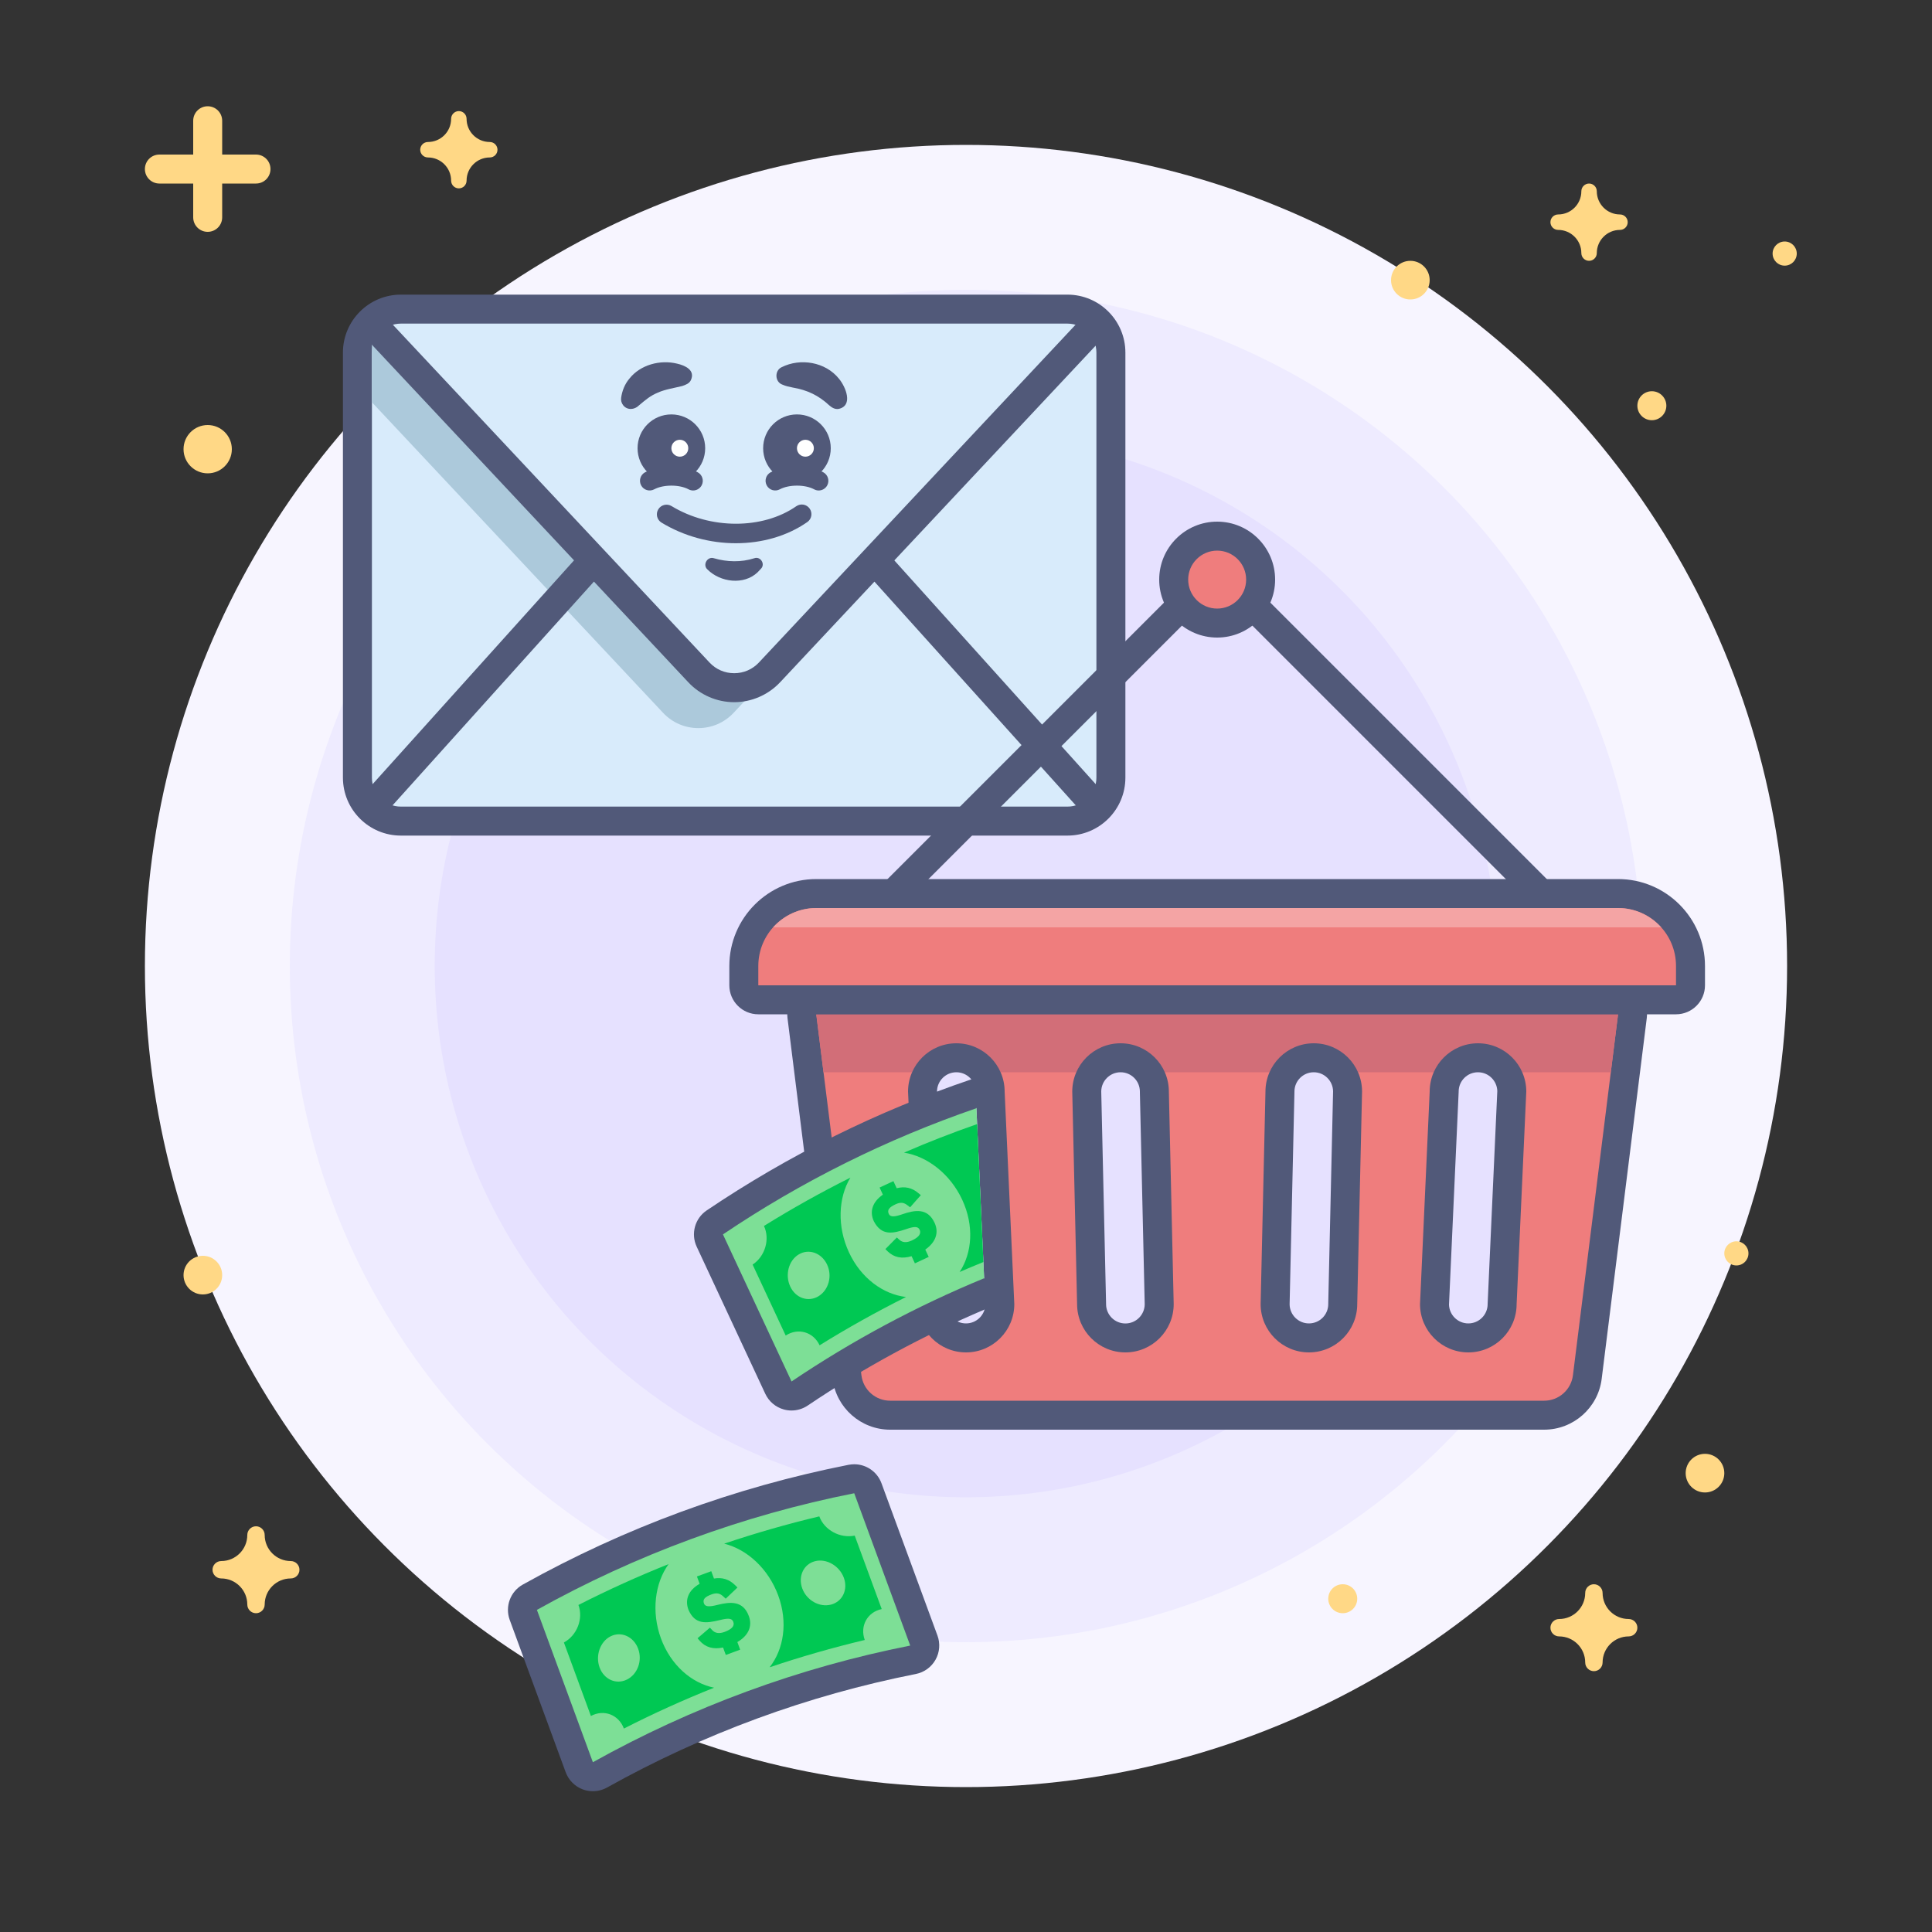
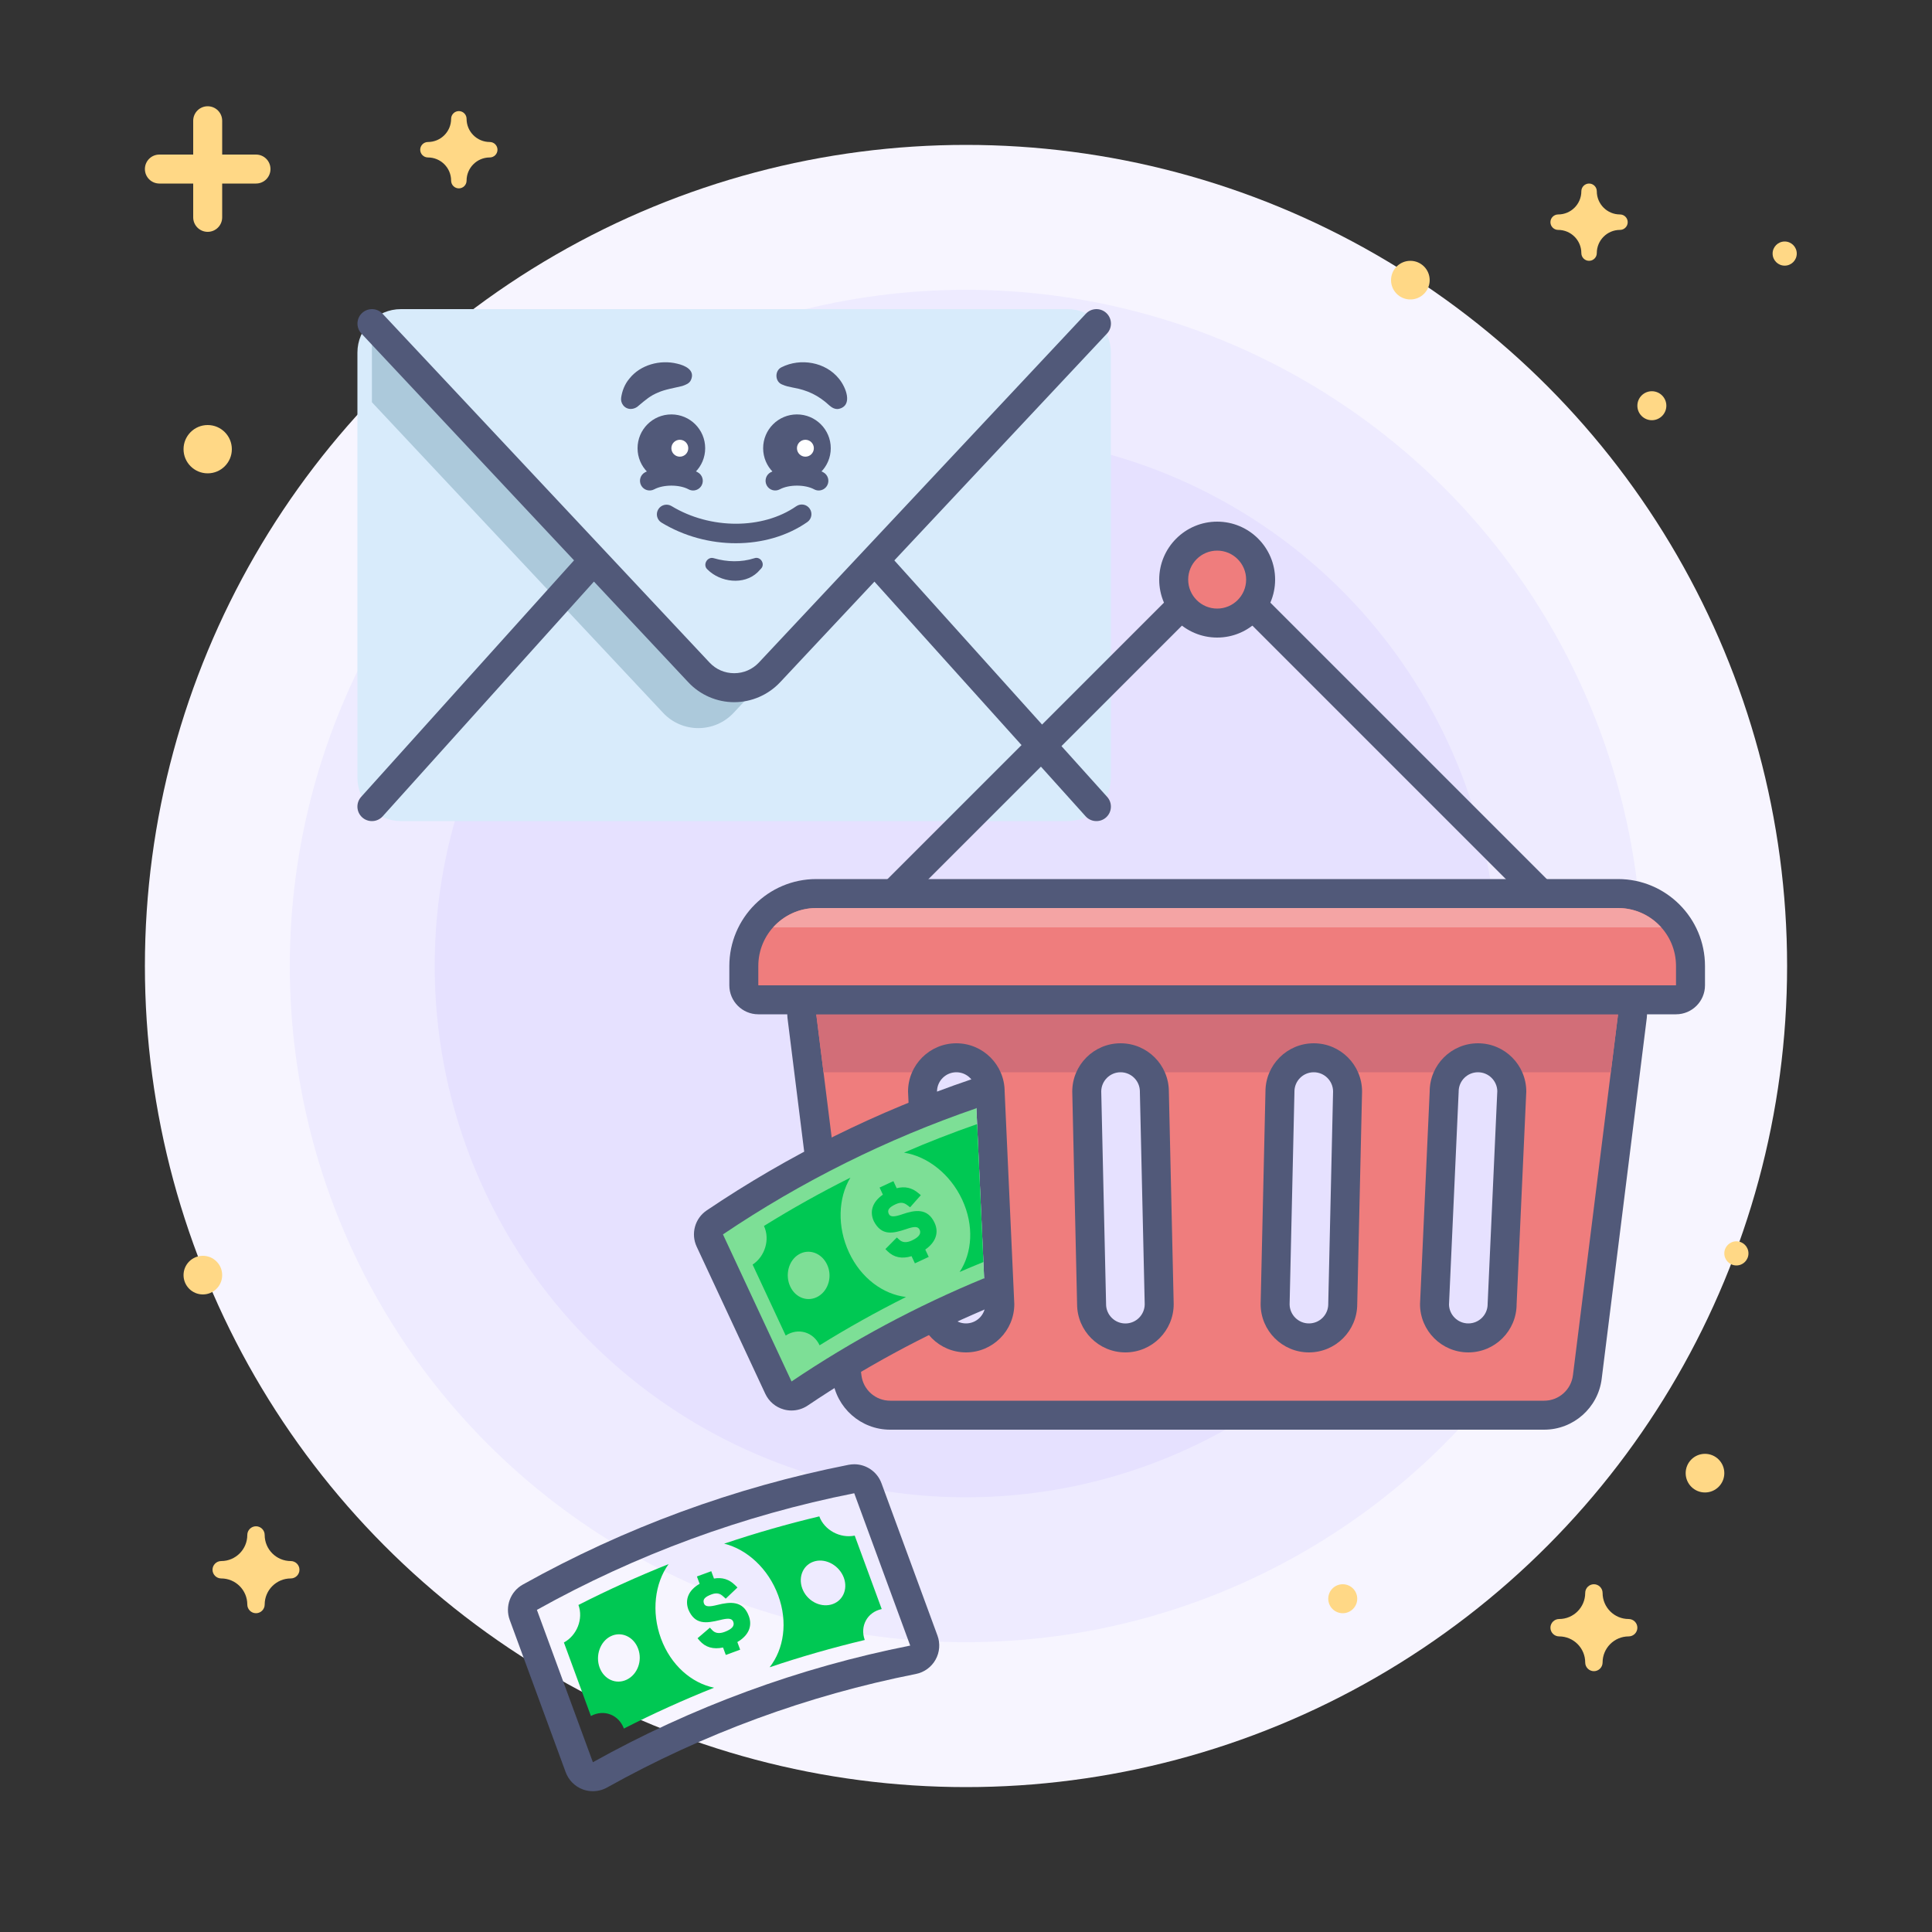
<svg xmlns="http://www.w3.org/2000/svg" version="1.1" id="Email_x5F_Hub-Abandoned_x5F_Cart_x5F_Email" x="0px" y="0px" viewBox="0 0 400 400" style="enable-background:new 0 0 400 400;" xml:space="preserve">
  <rect x="0" y="0" width="400" height="400" fill="#333333" stroke="none" />
  <style type="text/css">
	.st0{fill:none;}
	.st1{fill:#F7F5FF;}
	.st2{fill:#EEEBFF;}
	.st3{fill:#E6E1FF;}
	.st4{fill:#FFD886;}
	.st5{fill:#D8EBFB;}
	.st6{fill:#515979;}
	.st7{fill:#ACC9DB;}
	.st8{fill:#FFFFFF;}
	.st9{fill:#EF7D7D;}
	.st10{fill:#D26E78;}
	.st11{fill:#F4A4A4;}
	.st12{fill:#7DDF96;}
	.st13{fill:#00C853;}
</style>
  <rect class="st0" width="400" height="400" />
  <circle class="st1" cx="200" cy="200" r="170" />
  <circle class="st2" cx="200" cy="200" r="140" />
  <circle class="st3" cx="200" cy="200" r="110" />
  <g>
    <circle class="st4" cx="292" cy="58" r="4" />
  </g>
  <g>
    <circle class="st4" cx="342" cy="84" r="3" />
  </g>
  <g>
    <circle class="st4" cx="369.5" cy="52.5" r="2.5" />
  </g>
  <g>
    <path class="st4" d="M322.6,44.4c2.65,0,4.8-2.15,4.8-4.8c0-0.88,0.72-1.6,1.6-1.6s1.6,0.72,1.6,1.6c0,2.65,2.15,4.8,4.8,4.8   c0.88,0,1.6,0.72,1.6,1.6s-0.72,1.6-1.6,1.6c-2.65,0-4.8,2.15-4.8,4.8c0,0.88-0.72,1.6-1.6,1.6s-1.6-0.72-1.6-1.6   c0-2.65-2.15-4.8-4.8-4.8c-0.88,0-1.6-0.72-1.6-1.6S321.72,44.4,322.6,44.4z" />
  </g>
  <g>
    <path class="st4" d="M88.6,29.4c2.65,0,4.8-2.15,4.8-4.8c0-0.88,0.72-1.6,1.6-1.6s1.6,0.72,1.6,1.6c0,2.65,2.15,4.8,4.8,4.8   c0.88,0,1.6,0.72,1.6,1.6s-0.72,1.6-1.6,1.6c-2.65,0-4.8,2.15-4.8,4.8c0,0.88-0.72,1.6-1.6,1.6s-1.6-0.72-1.6-1.6   c0-2.65-2.15-4.8-4.8-4.8c-0.88,0-1.6-0.72-1.6-1.6S87.72,29.4,88.6,29.4z" />
  </g>
  <g>
    <circle class="st4" cx="43" cy="93" r="5" />
  </g>
  <g>
    <path class="st4" d="M322.8,335.2c2.98,0,5.4-2.42,5.4-5.4c0-0.99,0.81-1.8,1.8-1.8s1.8,0.81,1.8,1.8c0,2.98,2.42,5.4,5.4,5.4   c0.99,0,1.8,0.81,1.8,1.8s-0.81,1.8-1.8,1.8c-2.98,0-5.4,2.42-5.4,5.4c0,0.99-0.81,1.8-1.8,1.8s-1.8-0.81-1.8-1.8   c0-2.98-2.42-5.4-5.4-5.4c-0.99,0-1.8-0.81-1.8-1.8S321.81,335.2,322.8,335.2z" />
  </g>
  <g>
    <path class="st4" d="M45.8,323.2c2.98,0,5.4-2.42,5.4-5.4c0-0.99,0.81-1.8,1.8-1.8s1.8,0.81,1.8,1.8c0,2.98,2.42,5.4,5.4,5.4   c0.99,0,1.8,0.81,1.8,1.8s-0.81,1.8-1.8,1.8c-2.98,0-5.4,2.42-5.4,5.4c0,0.99-0.81,1.8-1.8,1.8s-1.8-0.81-1.8-1.8   c0-2.98-2.42-5.4-5.4-5.4c-0.99,0-1.8-0.81-1.8-1.8S44.81,323.2,45.8,323.2z" />
  </g>
  <g>
    <circle class="st4" cx="278" cy="331" r="3" />
  </g>
  <g>
    <circle class="st4" cx="353" cy="305" r="4" />
  </g>
  <g>
    <circle class="st4" cx="359.5" cy="259.5" r="2.5" />
  </g>
  <g>
    <circle class="st4" cx="42" cy="264" r="4" />
  </g>
  <path class="st4" d="M53,32h-7v-7c0-1.66-1.34-3-3-3s-3,1.34-3,3v7h-7c-1.66,0-3,1.34-3,3s1.34,3,3,3h7v7c0,1.66,1.34,3,3,3  s3-1.34,3-3v-7h7c1.66,0,3-1.34,3-3S54.66,32,53,32z" />
  <g>
    <g>
      <g>
        <g>
          <path class="st5" d="M83,170c-4.96,0-9-4.04-9-9V73c0-4.96,4.04-9,9-9h138c4.96,0,9,4.04,9,9v88c0,4.96-4.04,9-9,9H83z" />
        </g>
        <g>
          <g>
-             <path class="st6" d="M221,67c3.31,0,6,2.69,6,6v88c0,3.31-2.69,6-6,6H83c-3.31,0-6-2.69-6-6V73c0-3.31,2.69-6,6-6H221 M221,61       H83c-6.62,0-12,5.38-12,12v88c0,6.62,5.38,12,12,12h138c6.62,0,12-5.38,12-12V73C233,66.38,227.62,61,221,61L221,61z" />
-           </g>
+             </g>
        </g>
      </g>
      <g>
        <g>
          <path class="st7" d="M145.67,139.48L77,67l0,16.28l60.29,64.31c3.95,4.21,10.64,4.21,14.59,0l5.7-6.08      C153.72,143.51,148.82,142.84,145.67,139.48z" />
        </g>
      </g>
      <g>
        <path class="st6" d="M152,145.38c-3.58,0-7.04-1.5-9.48-4.11l-67.7-72.22c-1.13-1.21-1.07-3.11,0.14-4.24     c1.21-1.13,3.11-1.07,4.24,0.14l67.7,72.22c1.34,1.43,3.15,2.21,5.11,2.21s3.77-0.79,5.11-2.21l67.7-72.22     c1.13-1.21,3.03-1.27,4.24-0.14c1.21,1.13,1.27,3.03,0.14,4.24l-67.7,72.22C159.04,143.88,155.58,145.38,152,145.38z" />
      </g>
      <g>
        <path class="st6" d="M227,170c-0.82,0-1.64-0.33-2.23-0.99l-45-50c-1.11-1.23-1.01-3.13,0.22-4.24c1.23-1.11,3.13-1.01,4.24,0.22     l45,50c1.11,1.23,1.01,3.13-0.22,4.24C228.43,169.75,227.72,170,227,170z" />
      </g>
      <g>
        <path class="st6" d="M77,170c-0.71,0-1.43-0.25-2.01-0.77c-1.23-1.11-1.33-3.01-0.22-4.24l45-50c1.11-1.23,3.01-1.33,4.24-0.22     c1.23,1.11,1.33,3.01,0.22,4.24l-45,50C78.64,169.67,77.82,170,77,170z" />
      </g>
    </g>
    <g>
      <g>
        <path class="st6" d="M152.36,112.47c-5.29,0-10.71-1.42-15.4-4.27c-0.94-0.57-1.25-1.8-0.67-2.75c0.57-0.94,1.8-1.25,2.75-0.67     c8,4.86,18.86,4.87,25.82,0.03c0.91-0.63,2.15-0.41,2.78,0.5c0.63,0.91,0.41,2.15-0.5,2.78     C162.95,111.01,157.72,112.47,152.36,112.47z" />
      </g>
      <g>
        <g>
          <path class="st6" d="M147.82,115.58c2.7,0.79,5.66,0.86,8.34,0c1.29-0.47,2.34,1.21,1.39,2.17c0,0-0.72,0.76-0.72,0.76      c-2.84,2.68-7.68,2.05-10.33-0.58C145.38,116.98,146.45,115.12,147.82,115.58L147.82,115.58z" />
        </g>
      </g>
    </g>
    <g>
      <g>
        <g>
          <path class="st6" d="M169.5,101.55c-0.32,0-0.64-0.08-0.94-0.24c-1.89-1.02-5.22-1.02-7.11,0c-0.98,0.52-2.19,0.16-2.71-0.82      c-0.52-0.97-0.16-2.19,0.82-2.71c3.05-1.64,7.84-1.64,10.89,0c0.97,0.52,1.34,1.73,0.82,2.71      C170.9,101.17,170.21,101.55,169.5,101.55z" />
        </g>
        <g>
          <g>
            <circle class="st6" cx="165" cy="92.8" r="7" />
          </g>
          <g>
            <circle class="st8" cx="166.75" cy="92.8" r="1.75" />
          </g>
        </g>
        <g>
          <path class="st6" d="M161.82,76.03c3.88-1.96,9.09-1.1,11.87,2.37c1.42,1.7,3.01,5.58-0.05,6.26c-0.76,0.12-1.39-0.25-1.92-0.71      c-2.27-2.11-4.59-3.2-7.62-3.72c-0.73-0.14-1.45-0.3-2.09-0.59C160.42,79.11,160.32,76.73,161.82,76.03L161.82,76.03z" />
        </g>
        <g>
          <path class="st6" d="M143.5,101.55c-0.32,0-0.64-0.08-0.94-0.24c-1.89-1.02-5.22-1.02-7.11,0c-0.98,0.52-2.19,0.16-2.71-0.82      c-0.52-0.97-0.16-2.19,0.82-2.71c3.05-1.64,7.84-1.64,10.89,0c0.97,0.52,1.34,1.73,0.82,2.71      C144.9,101.17,144.21,101.55,143.5,101.55z" />
        </g>
        <g>
          <g>
            <circle class="st6" cx="139" cy="92.8" r="7" />
          </g>
          <g>
            <circle class="st8" cx="140.75" cy="92.8" r="1.75" />
          </g>
        </g>
        <g>
          <path class="st6" d="M141.25,79.92c-1.59,0.4-3.56,0.69-5.03,1.36c-1.59,0.65-2.54,1.49-3.95,2.67      c-0.91,0.92-2.43,1.02-3.26-0.06c-0.35-0.45-0.48-1.01-0.41-1.53c0.19-1.37,0.71-2.79,1.7-3.96c2.29-2.91,6.42-3.97,9.89-3.11      c1.6,0.36,3.8,1.32,2.86,3.39C142.72,79.42,141.93,79.68,141.25,79.92L141.25,79.92z" />
        </g>
      </g>
    </g>
  </g>
  <g>
    <g>
      <g>
        <path class="st9" d="M184.3,293c-4.53,0-8.37-3.39-8.93-7.88l-9.34-74.74c-0.11-0.85,0.16-1.71,0.73-2.36S168.14,207,169,207h166     c0.86,0,1.68,0.37,2.25,1.01c0.57,0.64,0.83,1.5,0.73,2.36l-9.34,74.74c-0.56,4.5-4.4,7.88-8.93,7.88H184.3z" />
      </g>
      <g>
        <g>
          <path class="st6" d="M335,210l-9.34,74.74c-0.38,3-2.93,5.26-5.95,5.26H184.3c-3.03,0-5.58-2.25-5.95-5.26L169,210H335 M335,204      H169c-1.72,0-3.36,0.74-4.5,2.03c-1.14,1.29-1.67,3.01-1.46,4.72l9.34,74.74c0.75,5.99,5.87,10.51,11.91,10.51H319.7      c6.04,0,11.16-4.52,11.91-10.51l9.34-74.74c0.21-1.71-0.32-3.42-1.46-4.72C338.36,204.74,336.72,204,335,204L335,204z M335,216      L335,216L335,216L335,216z" />
        </g>
      </g>
    </g>
    <g>
      <polygon class="st10" points="169,210 170.5,222 333.5,222 335,210   " />
    </g>
    <g>
      <path class="st6" d="M322,191H182c-1.21,0-2.31-0.73-2.77-1.85s-0.21-2.41,0.65-3.27l70-70c1.17-1.17,3.07-1.17,4.24,0l70,70    c0.86,0.86,1.12,2.15,0.65,3.27C324.31,190.27,323.21,191,322,191z M189.24,185h125.52L252,122.24L189.24,185z" />
    </g>
    <g>
      <g>
        <path class="st9" d="M157,207c-1.66,0-3-1.34-3-3v-4c0-8.27,6.73-15,15-15h166c8.27,0,15,6.73,15,15v4c0,1.66-1.34,3-3,3H157z" />
      </g>
      <g>
        <g>
          <path class="st6" d="M335,188c6.63,0,12,5.37,12,12v4H157v-4c0-6.63,5.37-12,12-12H335 M335,182H169c-9.93,0-18,8.07-18,18v4      c0,3.31,2.69,6,6,6h190c3.31,0,6-2.69,6-6v-4C353,190.07,344.93,182,335,182L335,182z" />
        </g>
      </g>
    </g>
    <g>
      <path class="st11" d="M335,188H169c-3.55,0-6.73,1.55-8.93,4h183.86C341.73,189.55,338.55,188,335,188z" />
    </g>
    <g>
      <g>
        <circle class="st9" cx="252" cy="120" r="9" />
      </g>
      <g>
        <g>
          <path class="st6" d="M252,114c3.31,0,6,2.69,6,6s-2.69,6-6,6s-6-2.69-6-6S248.69,114,252,114 M252,108c-6.62,0-12,5.38-12,12      s5.38,12,12,12s12-5.38,12-12S258.62,108,252,108L252,108z" />
        </g>
      </g>
    </g>
    <g>
      <g>
        <path class="st3" d="M304,277c-3.84,0-6.97-3.11-7-6.94l2-44.06c0-3.86,3.14-7,7-7c3.84,0,6.97,3.11,7,6.94L311,270     C311,273.86,307.86,277,304,277z" />
      </g>
      <g>
        <path class="st6" d="M306,222c2.17,0,3.94,1.74,4,3.89l-1.99,43.83l-0.01,0.14V270c0,2.21-1.79,4-4,4c-2.17,0-3.94-1.74-4-3.89     l1.99-43.83l0.01-0.14V226C302,223.79,303.79,222,306,222 M306,216L306,216c-5.52,0-10,4.48-10,10l-2,44c0,5.52,4.48,10,10,10     l0,0c5.52,0,10-4.48,10-10l2-44C316,220.48,311.52,216,306,216L306,216z" />
      </g>
    </g>
    <g>
      <g>
        <path class="st3" d="M271,277c-3.86,0-7-3.14-7-7l1-43.93c0-3.93,3.14-7.07,7-7.07s7,3.14,7,7l-1,43.93     C278,273.86,274.86,277,271,277z" />
      </g>
      <g>
        <path class="st6" d="M272,222c2.19,0,3.97,1.77,4,3.95l-1,43.92l0,0.07V270c0,2.21-1.79,4-4,4c-2.19,0-3.97-1.77-4-3.95l1-43.92     l0-0.07V226C268,223.79,269.79,222,272,222 M272,216L272,216c-5.52,0-10,4.48-10,10l-1,44c0,5.52,4.48,10,10,10l0,0     c5.52,0,10-4.48,10-10l1-44C282,220.48,277.52,216,272,216L272,216z" />
      </g>
    </g>
    <g>
      <g>
        <path class="st3" d="M200,277c-3.86,0-7-3.14-7-7l0-0.14l-2-43.93c0.03-3.83,3.16-6.94,7-6.94c3.86,0,7,3.14,7,7l0,0.14l2,43.93     C206.97,273.89,203.84,277,200,277z" />
      </g>
      <g>
        <path class="st6" d="M198,222c2.21,0,4,1.79,4,4v0.14l0.01,0.14l1.99,43.83c-0.06,2.16-1.83,3.89-4,3.89c-2.21,0-4-1.79-4-4     v-0.14l-0.01-0.14L194,225.89C194.06,223.74,195.83,222,198,222 M198,216L198,216c-5.52,0-10,4.48-10,10l2,44     c0,5.52,4.48,10,10,10h0c5.52,0,10-4.48,10-10l-2-44C208,220.48,203.52,216,198,216L198,216z" />
      </g>
    </g>
    <g>
      <g>
-         <path class="st3" d="M233,277c-3.86,0-7-3.14-7-7l-1-44.07c0-3.79,3.14-6.93,7-6.93s7,3.14,7,7l1,44.07     C240,273.86,236.86,277,233,277z" />
+         <path class="st3" d="M233,277c-3.86,0-7-3.14-7-7l-1-44.07c0-3.79,3.14-6.93,7-6.93s7,3.14,7,7l1,44.07     C240,273.86,236.86,277,233,277" />
      </g>
      <g>
        <path class="st6" d="M232,222c2.21,0,4,1.79,4,4v0.07l0,0.07l1,43.92c-0.03,2.18-1.81,3.95-4,3.95c-2.21,0-4-1.79-4-4v-0.07     l0-0.07l-1-43.92C228.03,223.77,229.81,222,232,222 M232,216L232,216c-5.52,0-10,4.48-10,10l1,44c0,5.52,4.48,10,10,10h0     c5.52,0,10-4.48,10-10l-1-44C242,220.48,237.52,216,232,216L232,216z" />
      </g>
    </g>
  </g>
  <g>
    <g>
      <g>
-         <path class="st12" d="M122.76,367.85c-0.35,0-0.7-0.06-1.04-0.19c-0.82-0.3-1.47-0.95-1.77-1.78l-11.59-31.54     c-0.51-1.38,0.06-2.93,1.35-3.65c20.8-11.62,43.21-19.86,66.58-24.48c0.2-0.04,0.39-0.06,0.58-0.06c1.24,0,2.37,0.77,2.81,1.96     l11.59,31.54c0.3,0.82,0.23,1.74-0.2,2.5s-1.17,1.3-2.03,1.47c-22.76,4.5-44.57,12.52-64.82,23.83     C123.77,367.73,123.26,367.85,122.76,367.85z" />
        <path class="st6" d="M176.86,309.16c3.86,10.51,7.73,21.02,11.59,31.54c-23.03,4.55-45.2,12.71-65.7,24.15     c-3.86-10.51-7.73-21.02-11.59-31.54C131.66,321.87,153.83,313.72,176.86,309.16 M176.87,303.16c-0.39,0-0.78,0.04-1.17,0.11     c-23.69,4.68-46.38,13.03-67.46,24.8c-2.58,1.44-3.72,4.54-2.71,7.31l11.59,31.54c0.61,1.65,1.9,2.95,3.55,3.56     c0.67,0.25,1.38,0.37,2.08,0.37c1.01,0,2.02-0.26,2.93-0.76c19.98-11.16,41.49-19.07,63.94-23.51c1.72-0.34,3.21-1.42,4.07-2.95     c0.86-1.53,1.01-3.36,0.4-5.01l-5.48-14.91l-6.11-16.62C181.62,304.7,179.34,303.16,176.87,303.16L176.87,303.16z" />
      </g>
    </g>
    <g>
      <path class="st13" d="M136.85,339.24c-2.03-5.53-1.28-11.46,1.58-15.41c-6.34,2.53-12.57,5.35-18.67,8.46    c1.05,2.87-0.31,6.31-3.01,7.77c1.86,5.07,3.73,10.14,5.59,15.22c2.7-1.46,5.77-0.26,6.83,2.6c6.09-3.11,12.32-5.93,18.67-8.46    C143.18,348.46,138.89,344.77,136.85,339.24z M129.77,347.75c-2.21,1.07-4.71-0.03-5.63-2.51c-0.91-2.48,0.12-5.41,2.32-6.48    c2.2-1.07,4.75,0.11,5.66,2.59C133.05,343.84,131.98,346.68,129.77,347.75z" />
      <path class="st13" d="M169.63,313.95c-6.65,1.58-13.23,3.47-19.7,5.65c4.74,1.16,9.16,5.19,11.19,10.72    c2.04,5.54,1.16,11.13-1.78,14.87c6.47-2.18,13.04-4.06,19.7-5.65c-1.05-2.86,0.51-5.77,3.51-6.4    c-1.86-5.07-3.73-10.14-5.59-15.21C173.96,318.55,170.68,316.82,169.63,313.95z M172.04,332.22c-2.38,0.61-5.03-0.87-5.94-3.35    c-0.91-2.48,0.26-5.03,2.64-5.64c2.37-0.61,5.05,0.95,5.97,3.43C175.61,329.14,174.41,331.61,172.04,332.22z" />
    </g>
    <g>
      <path class="st13" d="M151.82,335.78c-0.29-0.79-1.16-0.77-2.78-0.36c-2.82,0.68-5.17,1.01-6.52-2.18    c-0.76-2.07,0.03-4.02,2.33-5.33c-0.19-0.51-0.37-1.01-0.56-1.52c0.99-0.37,1.97-0.73,2.97-1.09c0.19,0.51,0.37,1.01,0.56,1.52    c1.71-0.3,3.15,0.16,4.36,1.36c0.06,0.05,0.09,0.08,0.14,0.13c0.12,0.12,0.24,0.24,0.36,0.37c-0.81,0.76-1.62,1.53-2.43,2.31    c-0.17-0.16-0.34-0.31-0.51-0.47c-0.68-0.63-1.33-0.82-2.42-0.42c-1.4,0.52-1.88,1.04-1.57,1.89c0.27,0.73,1.2,0.69,2.78,0.29    c2.71-0.68,5.33-0.9,6.51,2.32c0.78,2.11-0.09,4.03-2.38,5.37c0.19,0.53,0.39,1.05,0.58,1.58c-0.99,0.36-1.98,0.72-2.97,1.09    c-0.19-0.51-0.38-1.02-0.57-1.54c-2.04,0.43-3.65-0.04-4.85-1.41c-0.14-0.17-0.29-0.34-0.43-0.51c0.85-0.74,1.7-1.47,2.56-2.19    c0.15,0.16,0.3,0.32,0.45,0.48c0.61,0.69,1.49,0.81,2.61,0.39C151.53,337.3,152.13,336.63,151.82,335.78z" />
    </g>
  </g>
  <path class="st12" d="M148,253.08c-1.22,0.83-1.67,2.42-1.04,3.75l14.2,30.45c0.37,0.8,1.07,1.39,1.92,1.62  c0.26,0.07,0.53,0.11,0.8,0.11c0.59,0,1.18-0.17,1.68-0.51c12.1-8.16,24.93-15.08,38.34-20.68l-1.89-41.5  C182.9,232.8,164.77,241.76,148,253.08z" />
  <path class="st13" d="M175.78,259.31c-2.49-5.34-2.24-11.31,0.28-15.49c-6.11,3.05-12.08,6.39-17.89,10c1.29,2.77,0.22,6.31-2.35,8  c2.28,4.9,4.57,9.79,6.85,14.69c2.57-1.68,5.73-0.74,7.02,2.02c5.81-3.61,11.78-6.94,17.89-10  C182.85,267.97,178.27,264.65,175.78,259.31z M169.43,268.39c-2.11,1.25-4.7,0.37-5.82-2.03c-1.12-2.4-0.34-5.4,1.77-6.65  c2.11-1.26,4.74-0.29,5.86,2.11C172.37,264.21,171.54,267.13,169.43,268.39z" />
  <g>
    <path class="st13" d="M190.4,254.6c-0.36-0.76-1.22-0.67-2.8-0.12c-2.76,0.92-5.07,1.44-6.68-1.63c-0.93-2-0.31-4,1.87-5.51   c-0.23-0.49-0.46-0.98-0.68-1.47c0.95-0.45,1.91-0.9,2.86-1.33c0.23,0.49,0.46,0.98,0.68,1.47c1.68-0.44,3.16-0.11,4.46,0.99   c0.06,0.04,0.1,0.07,0.15,0.12c0.13,0.11,0.26,0.22,0.39,0.33c-0.74,0.83-1.49,1.66-2.22,2.51c-0.18-0.14-0.36-0.28-0.55-0.42   c-0.73-0.57-1.4-0.7-2.45-0.21c-1.36,0.63-1.79,1.19-1.41,2.01c0.33,0.7,1.25,0.59,2.79,0.06c2.64-0.91,5.23-1.34,6.68,1.76   c0.95,2.04,0.25,4.03-1.92,5.55c0.24,0.51,0.47,1.02,0.71,1.52c-0.96,0.44-1.91,0.88-2.86,1.33c-0.23-0.49-0.46-0.99-0.69-1.48   c-2,0.6-3.64,0.27-4.95-1c-0.16-0.16-0.32-0.31-0.47-0.47c0.79-0.81,1.57-1.61,2.37-2.4c0.16,0.15,0.32,0.29,0.49,0.44   c0.67,0.64,1.55,0.68,2.64,0.17C190.24,256.15,190.78,255.42,190.4,254.6z" />
  </g>
  <path class="st6" d="M203.75,264.65c-13.96,5.75-27.32,12.9-39.87,21.37c-4.73-10.15-9.47-20.3-14.2-30.45  c16.28-10.98,33.93-19.75,52.47-26.12l2.55-2.92c0,0-2.08-2.91-3.63-3.05c-19.37,6.56-37.75,15.65-54.75,27.12  c-2.45,1.65-3.33,4.83-2.08,7.51l14.2,30.45c0.74,1.59,2.14,2.78,3.83,3.25c0.53,0.15,1.07,0.22,1.6,0.22  c1.18,0,2.35-0.35,3.36-1.03c11.57-7.8,23.81-14.44,36.59-19.87c0.86-0.42,1.94-3.45,1.94-3.45L203.75,264.65z" />
  <path class="st13" d="M187.16,238.64c4.83,0.76,9.56,4.4,12.05,9.74c2.49,5.35,2.09,10.99-0.53,14.97c1.63-0.71,3.27-1.39,4.92-2.06  l-1.3-28.56C197.18,234.52,192.13,236.48,187.16,238.64z" />
</svg>